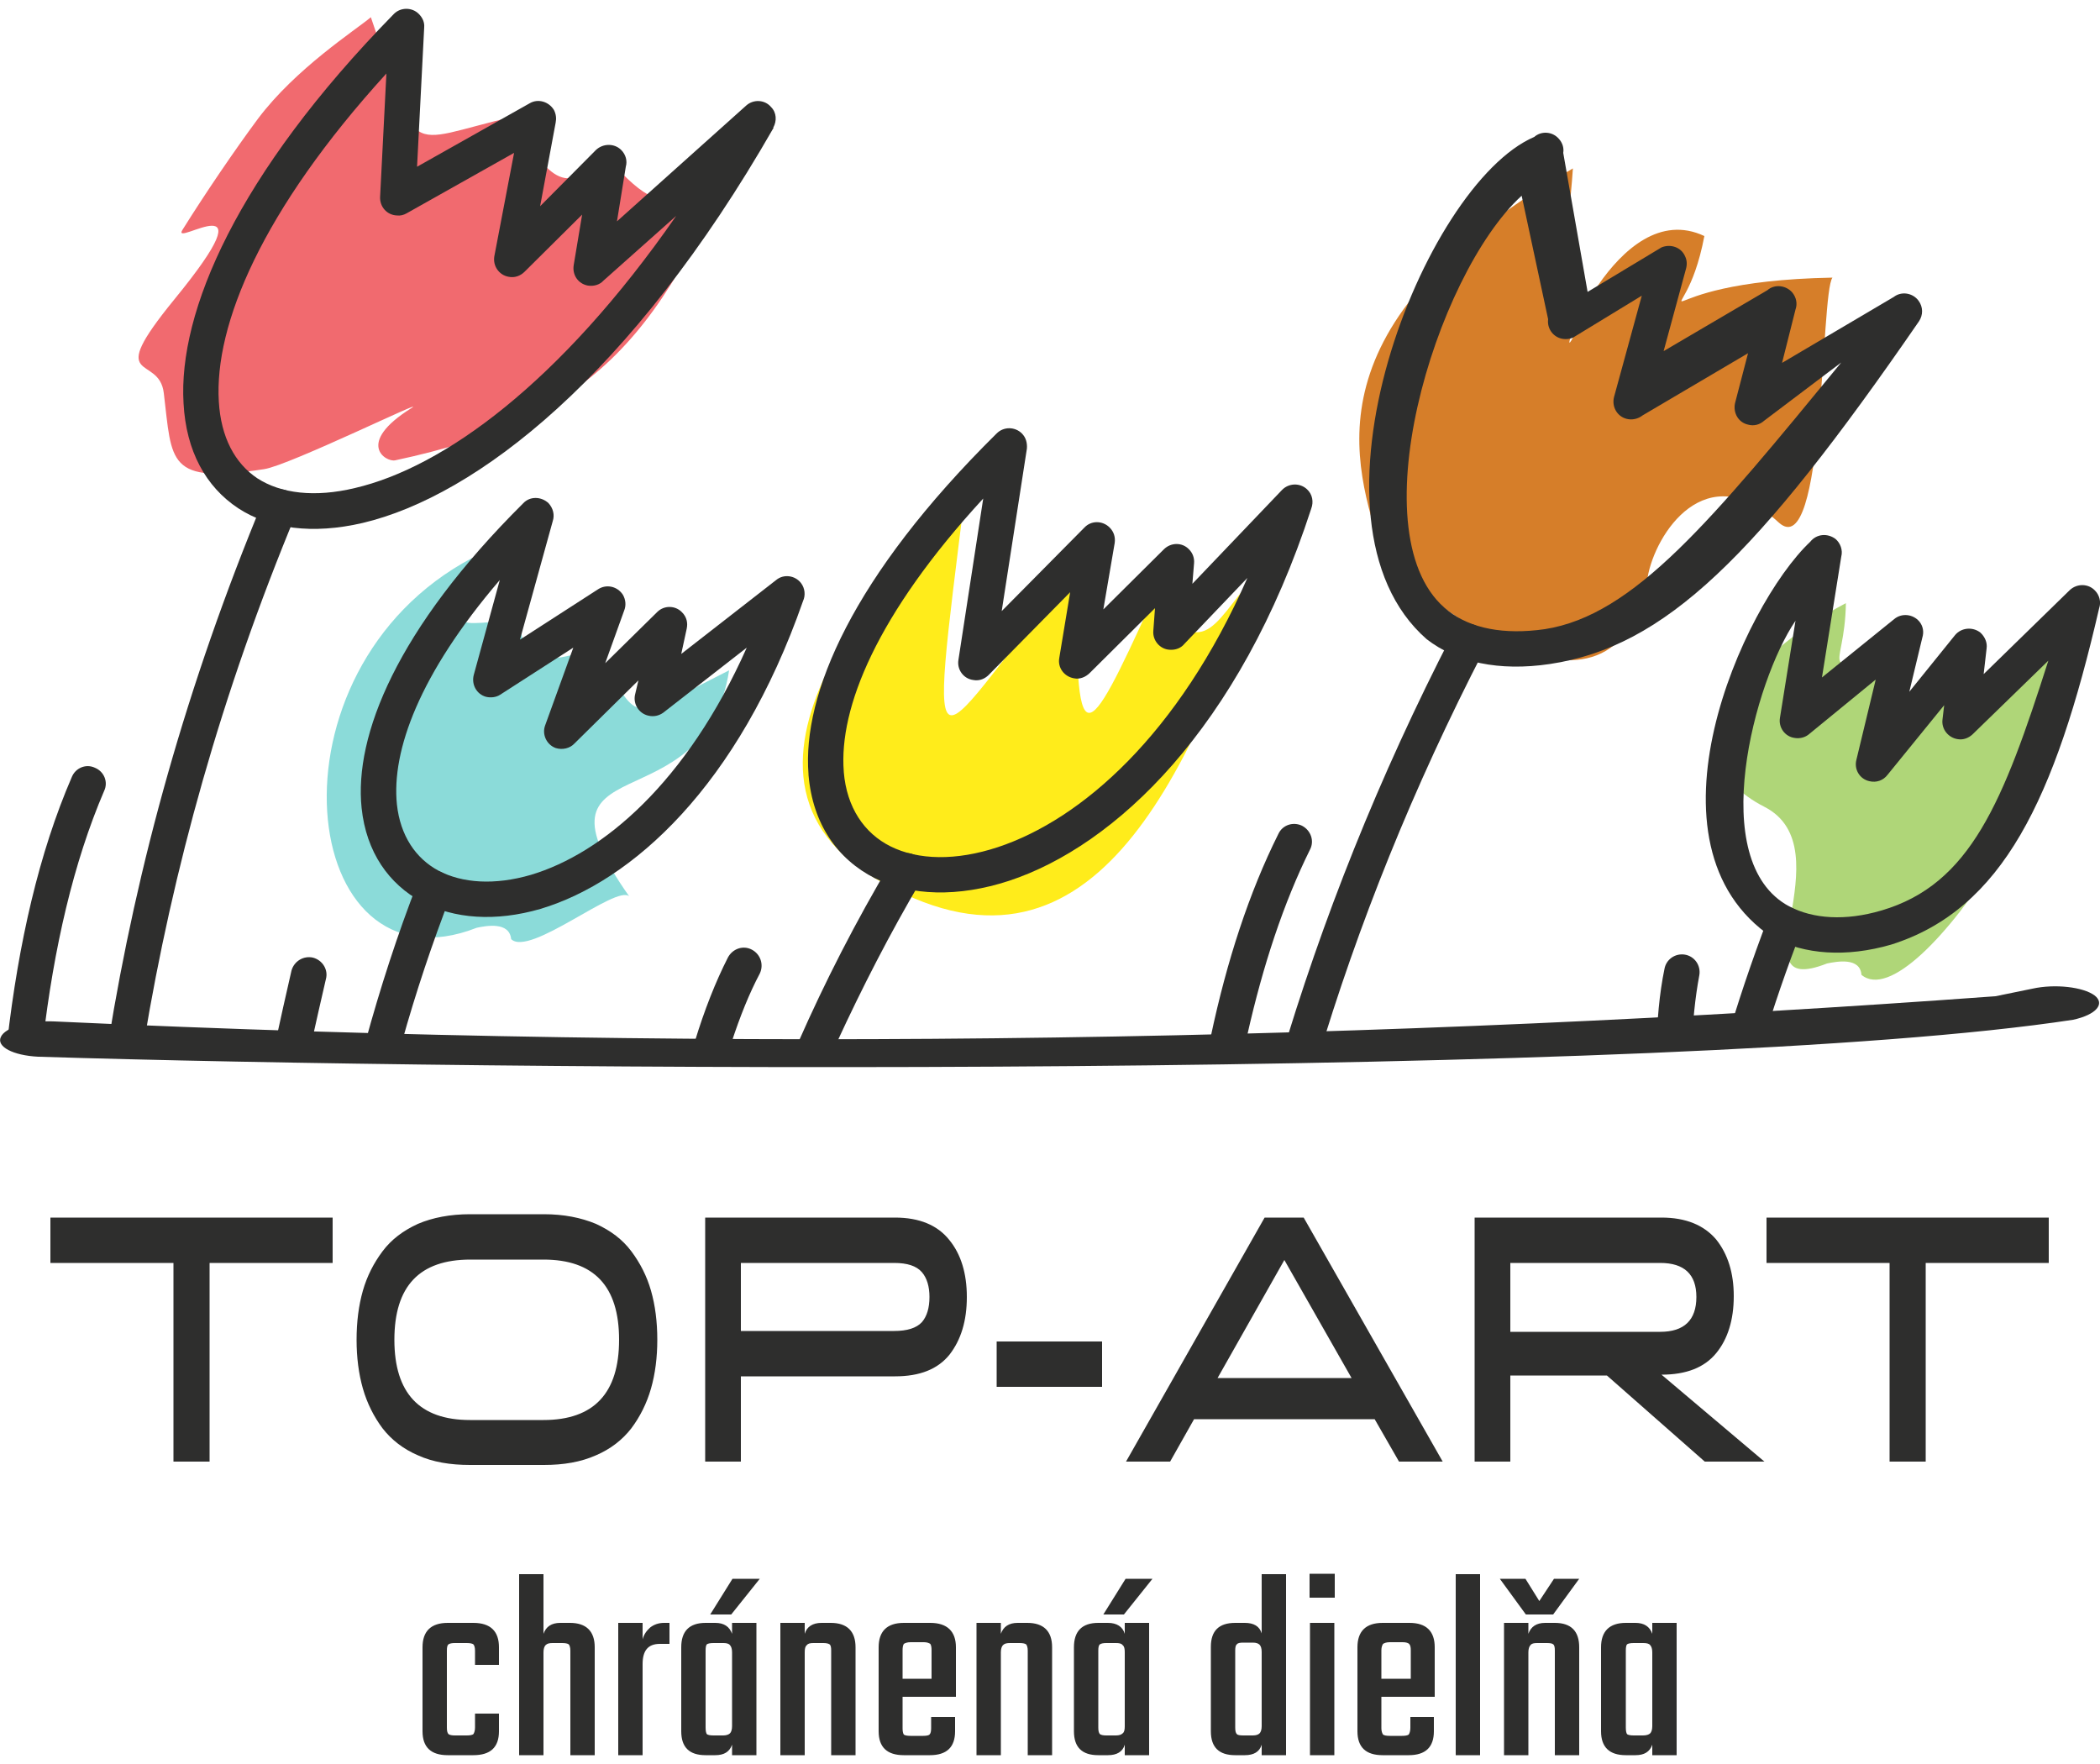
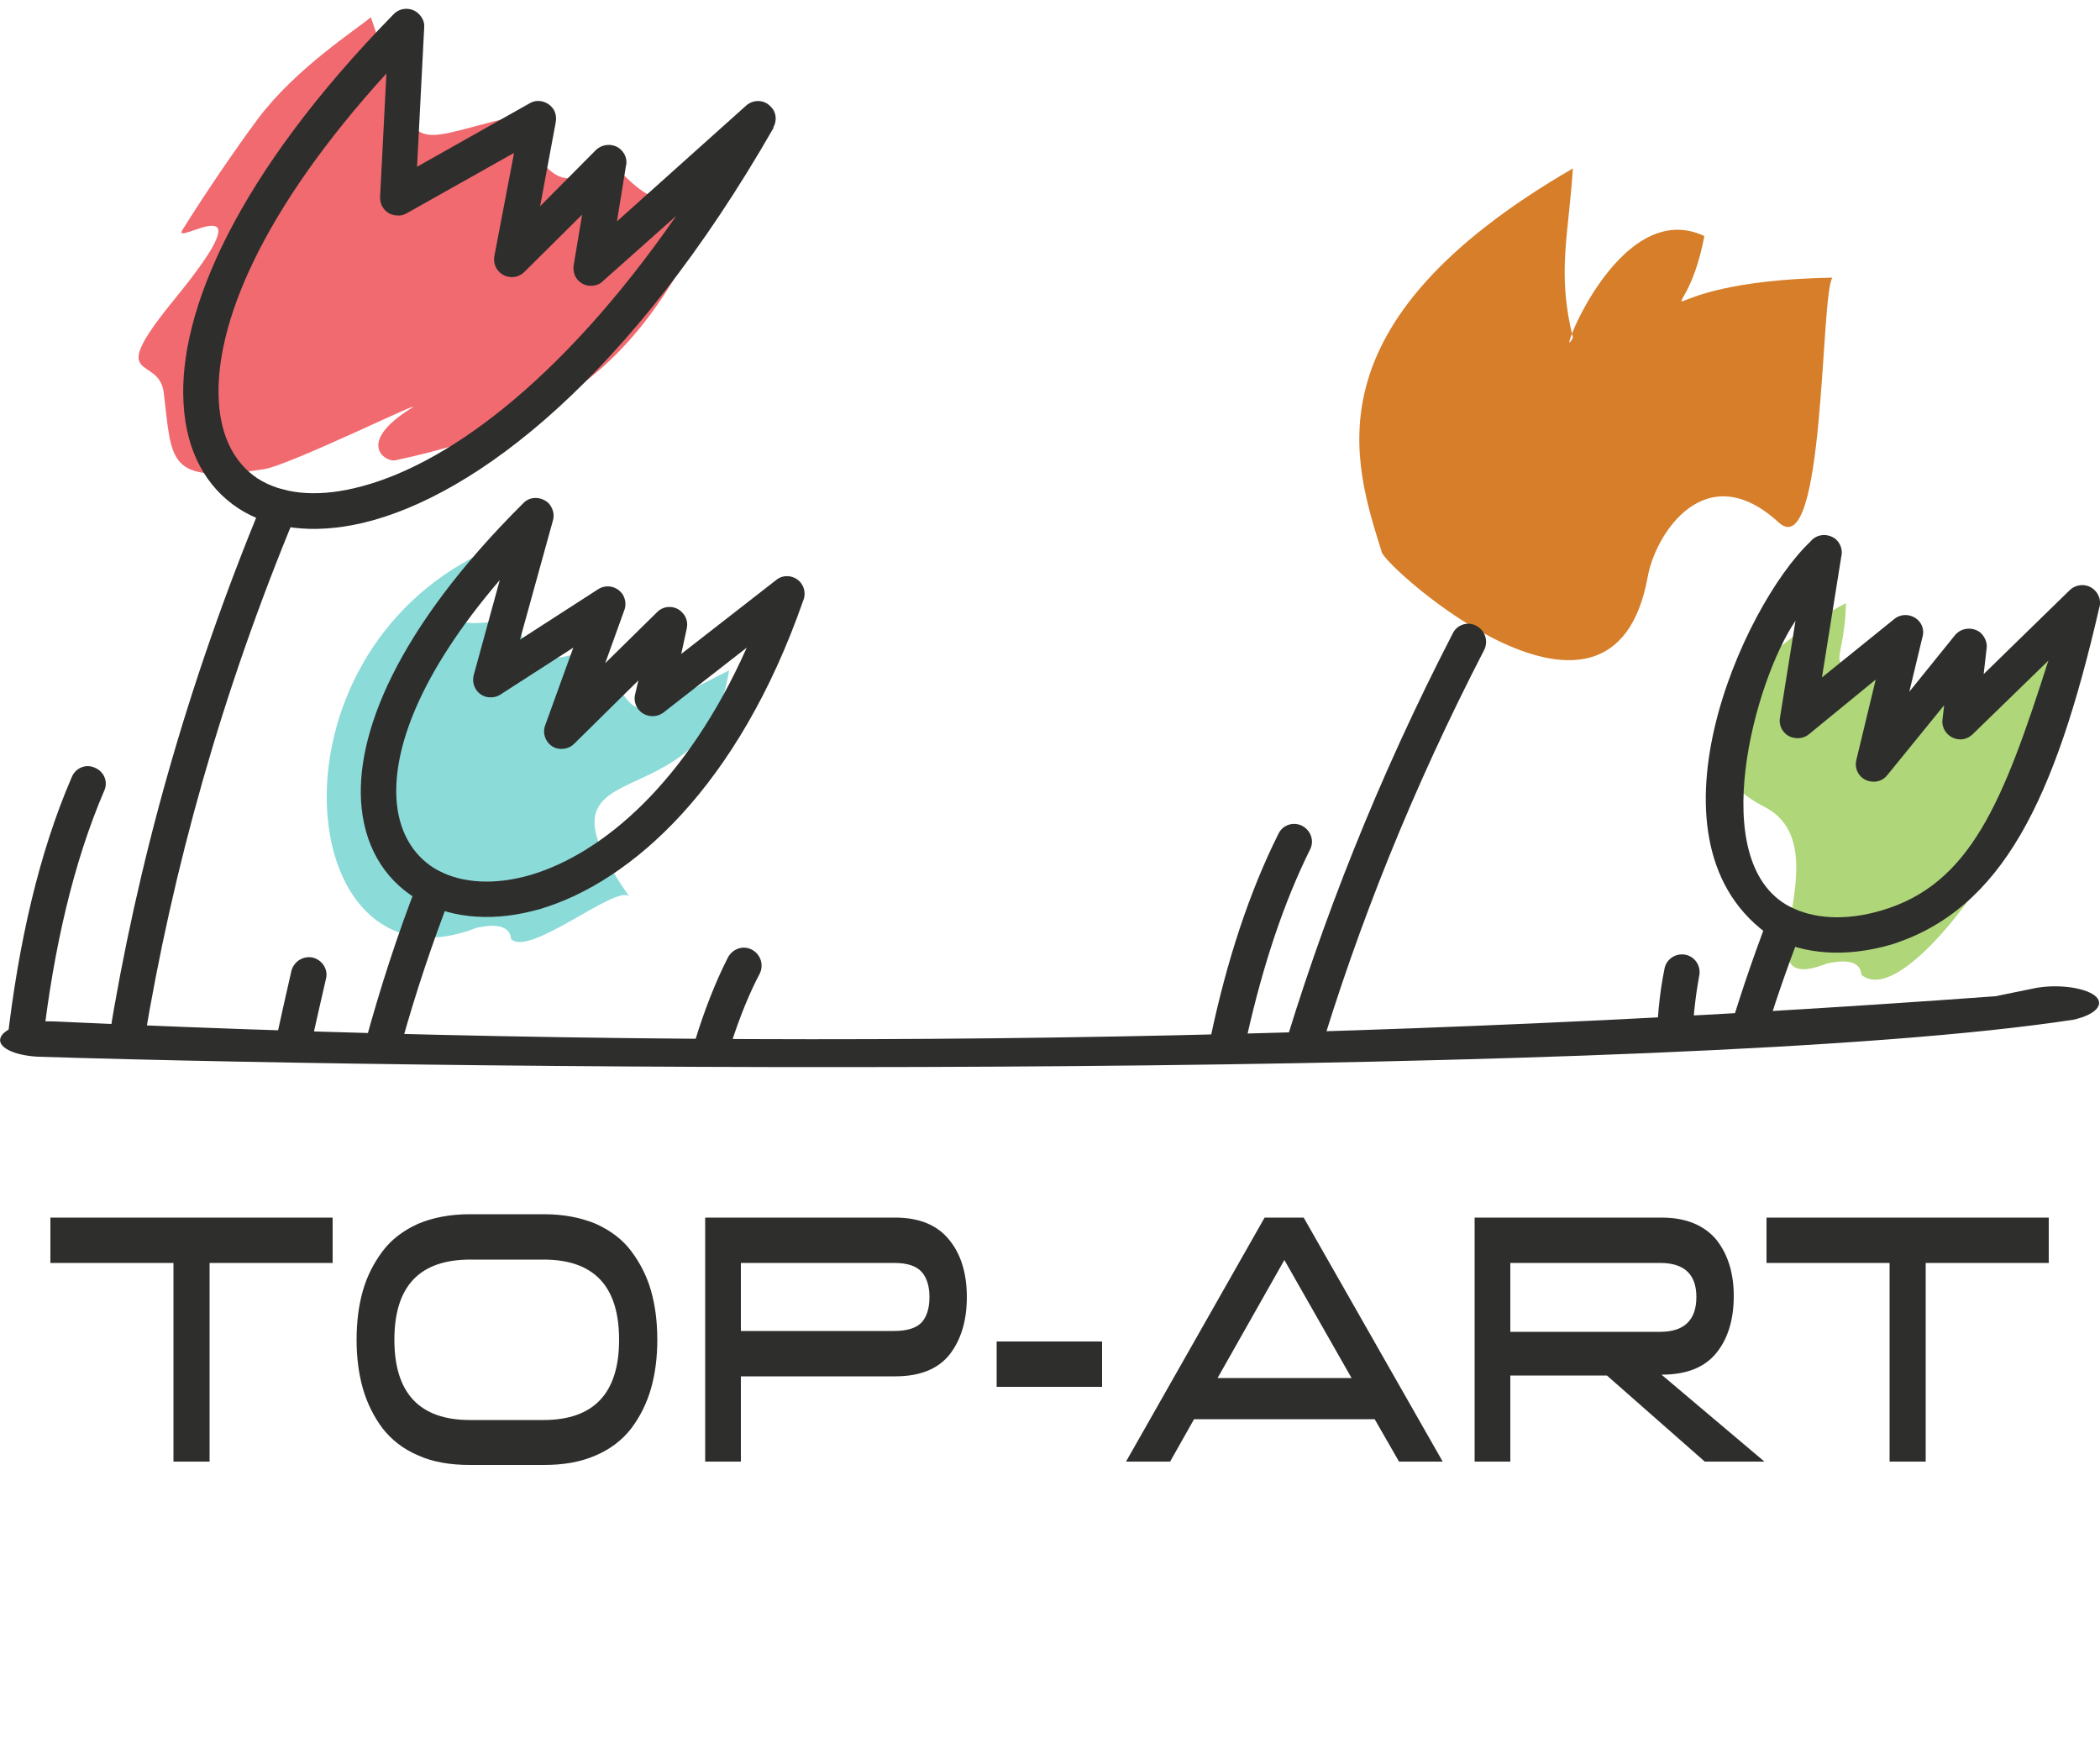
<svg xmlns="http://www.w3.org/2000/svg" xml:space="preserve" width="50mm" height="42mm" version="1.1" style="shape-rendering:geometricPrecision; text-rendering:geometricPrecision; image-rendering:optimizeQuality; fill-rule:evenodd; clip-rule:evenodd" viewBox="0 0 5000 4200">
  <defs>
    <style type="text/css">
   
    .fil2 {fill:#FFEC1B}
    .fil5 {fill:#D67E29}
    .fil3 {fill:#8BDBD9}
    .fil6 {fill:#AFD678}
    .fil1 {fill:#F16A6F}
    .fil4 {fill:#2E2E2D;fill-rule:nonzero}
    .fil0 {fill:#2E2E2D;fill-rule:nonzero}
   
  </style>
  </defs>
  <g id="Layer_x0020_1">
    <g id="_-1244555192">
      <path class="fil0" d="M120 3007l0 -108 672 0 0 108 -293 0 0 473 -86 0 0 -473 -293 0zm1175 481l-176 0c-47,0 -89,-7 -124,-23 -35,-15 -63,-37 -84,-64 -21,-28 -37,-60 -47,-95 -10,-35 -15,-74 -15,-116 0,-43 5,-82 15,-117 10,-35 26,-66 47,-94 21,-28 49,-49 84,-65 35,-15 77,-23 124,-23l176 0c47,0 88,8 124,23 35,16 63,37 84,65 21,28 37,59 47,94 10,35 15,74 15,117 0,42 -5,81 -15,116 -10,35 -26,67 -47,95 -21,27 -49,49 -84,64 -36,16 -77,23 -124,23zm-176 -107l175 0c120,0 180,-64 180,-191 0,-128 -60,-191 -180,-191l-174 0c-121,0 -181,63 -181,191 0,127 60,191 180,191zm560 99l0 -581 452 0c58,0 101,18 129,53 28,34 42,80 42,136 0,57 -14,102 -41,137 -28,35 -71,52 -130,52l-367 0 0 203 -85 0zm450 -473l-365 0 0 162 365 0c31,0 53,-7 66,-21 12,-14 18,-34 18,-60 0,-25 -6,-45 -18,-59 -13,-15 -35,-22 -66,-22zm244 295l0 -108 251 0 0 108 -251 0zm958 178l-58 -101 -430 0 -57 101 -105 0 330 -581 93 0 331 581 -104 0zm-273 -480l-159 281 319 0 -160 -281zm453 480l0 -581 445 0c58,0 101,18 130,52 28,35 42,80 42,135 0,56 -14,102 -42,136 -28,34 -71,51 -130,51l245 207 -142 0 -233 -205 -230 0 0 205 -85 0zm442 -473l-357 0 0 164 357 0c57,0 86,-28 86,-83 0,-54 -29,-81 -86,-81zm253 0l0 -108 672 0 0 108 -293 0 0 473 -86 0 0 -473 -293 0z" />
      <path class="fil1" d="M883 41c119,345 71,299 338,237 109,205 144,150 229,101 171,197 186,57 335,-101 -198,519 -369,717 -844,818 -22,5 -96,-40 38,-124 48,-30 -290,136 -350,145 -232,36 -219,-16 -239,-181 -11,-95 -144,-16 25,-223 238,-291 -7,-122 19,-165 53,-85 125,-191 180,-265 90,-120 232,-211 269,-242z" />
-       <path class="fil2" d="M2299 1165c-95,764 -86,609 266,185 -8,470 19,429 178,80 135,154 146,44 264,-80 -179,493 -408,1049 -924,741 -449,-268 113,-813 216,-926z" />
      <path class="fil3" d="M1736 1596c-256,129 -204,129 -320,-52 -173,56 -163,6 -183,-68 -204,16 -111,22 -108,-148 -510,269 -416,1048 10,881 23,-5 78,-15 82,27 44,43 250,-130 281,-102 -262,-372 179,-160 238,-538z" />
      <path class="fil4" d="M171 1850c9,-22 34,-32 55,-22 22,9 32,34 22,55 -73,170 -120,374 -146,598l-85 0c27,-236 76,-451 154,-631z" />
      <path class="fil4" d="M258 2481c68,-422 187,-852 369,-1290 9,-22 34,-32 55,-23 22,9 32,34 23,55 -178,428 -294,847 -362,1258l-85 0z" />
      <path class="fil4" d="M1010 65l-17 332 268 -151c20,-12 46,-4 58,16 5,10 6,20 4,30l-37 199 133 -134c17,-16 44,-16 60,0 11,11 15,26 11,40l-21 130 308 -276c17,-15 44,-14 59,4 13,13 14,33 5,49l1 0c-339,592 -708,877 -978,941 -120,28 -222,14 -297,-35 -77,-51 -124,-136 -130,-250 -13,-217 127,-545 501,-927 16,-16 43,-16 59,0 9,9 14,20 13,32zm-105 404l15 -294c-297,326 -410,599 -399,781 5,85 38,147 92,183 56,36 136,46 232,23 210,-49 488,-249 765,-648l-173 154c-9,10 -23,14 -37,12 -23,-4 -38,-25 -34,-49l20 -120 -137 136 0 0c-10,10 -24,15 -38,12 -23,-4 -38,-26 -34,-49l47 -246 -256 144 0 0c-7,4 -15,6 -23,5 -24,-1 -41,-21 -40,-44z" />
      <path class="fil4" d="M1733 2280c11,-21 36,-30 57,-19 21,11 29,36 19,57 -25,47 -47,102 -67,163l-88 0c23,-76 50,-144 79,-201z" />
-       <path class="fil4" d="M1901 2481c63,-143 136,-286 221,-429 12,-20 38,-27 58,-15 20,12 26,38 14,58 -76,129 -142,258 -201,386l-92 0z" />
-       <path class="fil4" d="M2445 1068l-60 387 197 -199c16,-17 43,-17 60,0 10,10 14,23 12,37l0 0 -27 158 144 -143c17,-17 44,-17 60,0 9,9 13,21 12,33l0 0 -4 49 213 -223c16,-17 43,-18 60,-2 13,12 16,30 10,46 -171,526 -468,803 -719,886 -122,40 -235,36 -320,-6 -89,-45 -148,-129 -158,-246l0 -2c-15,-189 104,-471 448,-811 17,-17 44,-16 60,0 10,10 13,23 12,36l0 0zm-163 503l59 -384c-254,276 -344,499 -332,650l0 1c7,85 49,146 111,177 66,33 156,35 256,2 199,-66 430,-268 594,-641l-150 157c-8,10 -21,15 -35,14 -23,-1 -41,-22 -39,-45l4 -54 -155 154c-10,10 -24,16 -38,13 -23,-4 -39,-25 -35,-48l26 -157 -192 195c-10,11 -24,17 -39,14 -23,-3 -39,-25 -35,-48z" />
      <path class="fil4" d="M1316 1241l-78 282 186 -120c20,-13 46,-7 59,13 7,12 8,26 3,38l-45 125 124 -122c16,-16 43,-16 59,1 11,11 14,25 11,39l0 0 -13 60 226 -176c18,-15 45,-11 59,7 10,13 11,30 5,43 -154,441 -408,668 -625,733 -107,31 -206,24 -283,-17 -78,-42 -132,-118 -143,-223 -18,-172 83,-426 385,-726 16,-17 43,-16 60,0 11,12 15,28 10,43zm-188 366l62 -226c-192,224 -258,407 -245,534 8,75 45,129 99,158 57,30 134,35 220,10 171,-51 371,-220 514,-541l-199 155 0 0c-10,7 -22,10 -35,7 -23,-5 -37,-28 -32,-50l8 -34 -152 150c-11,12 -29,16 -45,11 -22,-8 -33,-33 -25,-54l67 -185 -174 112 0 0c-9,6 -22,8 -34,5 -22,-6 -35,-29 -29,-52z" />
      <path class="fil4" d="M870 2481c35,-128 76,-255 125,-381 8,-22 33,-33 54,-24 22,8 33,32 25,54 -45,116 -84,233 -117,351l-87 0z" />
      <path class="fil4" d="M694 2311c6,-22 28,-36 51,-31 23,6 37,29 31,51 -12,51 -23,101 -34,150l-86 0c12,-56 25,-113 38,-170z" />
      <path class="fil4" d="M91 2516c-60,-3 -100,-24 -89,-47 10,-23 68,-40 128,-37 1638,76 3171,46 4621,-60 29,-6 58,-12 88,-18 54,-12 121,-4 148,16 26,20 4,46 -51,58 -944,144 -3794,121 -4845,88z" />
      <path class="fil4" d="M3044 1985c10,-21 35,-29 56,-19 21,11 30,36 19,57 -63,127 -112,276 -149,440l-87 4c38,-179 91,-342 161,-482z" />
      <g>
        <path class="fil5" d="M4363 661c-486,9 -356,171 -305,-99 -210,-99 -359,329 -313,242 -38,-154 -11,-239 0,-403 -640,371 -520,703 -455,914 11,38 549,519 633,59 18,-103 138,-290 312,-130 111,101 99,-545 128,-583z" />
        <path class="fil4" d="M3047 2530c100,-338 235,-679 412,-1022 10,-21 36,-29 56,-18 21,11 29,36 19,57 -170,329 -301,656 -398,981l-89 2z" />
-         <path class="fil4" d="M3722 364l58 331 176 -106c22,-9 47,0 56,21 5,10 5,21 2,31l-53 195 247 -145c17,-15 44,-12 59,5 10,12 13,27 8,41l-32 127 266 -157c18,-14 45,-10 59,9 11,15 11,34 1,49l0 0c-387,562 -605,775 -879,816 -121,18 -222,-4 -293,-59 -323,-282 -8,-1083 256,-1196 17,-15 44,-13 59,5 8,9 12,21 10,33zm-36 396l-63 -294c-207,189 -396,819 -174,989 53,41 131,57 229,43 213,-33 398,-260 706,-635l-184 139c-10,9 -24,13 -38,9 -23,-5 -36,-28 -31,-51l31 -119 -251 148 0 0c-10,8 -25,12 -39,8 -22,-6 -35,-29 -29,-52l66 -241 -164 100 0 0c-7,3 -15,4 -23,3 -23,-3 -39,-24 -36,-47z" />
      </g>
      <path class="fil6" d="M4925 1519c-256,128 -177,292 -293,110 -173,56 -89,17 -110,-57 -204,17 -130,35 -127,-136 -241,127 -433,363 -194,485 195,100 -75,461 149,373 24,-5 79,-15 82,27 131,110 571,-592 493,-802z" />
      <path class="fil4" d="M3963 2307c4,-23 26,-38 49,-34 23,4 38,26 34,49 -10,53 -16,112 -18,176l-2 1 -82 3c1,-71 7,-137 19,-195z" />
      <path class="fil4" d="M4384 1325l-46 288 172 -139c18,-15 45,-12 60,6 9,11 11,25 7,38l-31 129 109 -135c15,-18 42,-20 60,-6 11,10 17,24 15,38l0 0 -7 61 205 -200c17,-16 44,-16 60,1 11,11 15,28 10,42 -105,455 -230,717 -495,801 -107,31 -207,24 -283,-17 -328,-220 -71,-790 90,-942 15,-19 41,-21 60,-7 12,10 18,27 14,42zm-146 384l37 -231c-97,142 -215,573 -15,680 57,30 134,35 219,10 213,-62 291,-260 398,-595l-181 176 0 0c-9,8 -21,13 -34,11 -23,-3 -40,-24 -37,-47l4 -34 -135 166c-10,13 -26,19 -43,15 -23,-5 -37,-28 -31,-51l46 -191 -160 131 0 0c-9,7 -21,10 -33,8 -23,-3 -39,-25 -35,-48z" />
-       <path class="fil4" d="M4106 2495c30,-104 65,-208 104,-310 9,-22 33,-33 55,-24 22,8 33,33 24,54 -35,92 -67,183 -94,276l-89 4z" />
-       <path class="fil0" d="M1188 3964l-57 0 0 -34c0,-8 -2,-13 -4,-15 -3,-2 -8,-3 -16,-3l-28 0c-7,0 -12,1 -15,3 -3,2 -4,7 -4,15l0 183c0,8 1,13 4,16 3,2 8,3 15,3l28 0c8,0 13,-1 16,-3 2,-3 4,-8 4,-16l0 -33 57 0 0 42c0,38 -20,57 -61,57l-61 0c-40,0 -60,-19 -60,-57l0 -200c0,-38 20,-58 60,-58l61 0c41,0 61,20 61,58l0 42zm146 -100l23 0c39,0 59,20 59,58l0 257 -58 0 0 -249c0,-8 -2,-13 -4,-15 -3,-2 -8,-3 -16,-3l-22 0c-8,0 -13,1 -17,5 -3,3 -5,9 -5,17l0 245 -58 0 0 -431 58 0 0 142c6,-17 19,-26 40,-26zm247 0l13 0 0 50 -23 0c-28,0 -41,16 -41,48l0 217 -58 0 0 -315 58 0 0 39c3,-11 9,-20 18,-28 9,-7 20,-11 33,-11zm162 0l58 0 0 315 -58 0 0 -25c-6,17 -19,25 -40,25l-23 0c-39,0 -58,-19 -58,-57l0 -200c0,-38 19,-58 58,-58l23 0c21,0 34,9 40,26l0 -26zm-44 268l23 0c7,0 13,-2 16,-5 3,-3 5,-9 5,-17l0 -176c0,-8 -2,-14 -5,-17 -3,-4 -9,-5 -16,-5l-23 0c-8,0 -13,1 -16,3 -2,2 -3,7 -3,15l0 183c0,8 1,13 3,16 3,2 8,3 16,3zm110 -373l-68 85 -50 0 53 -85 65 0zm147 105l22 0c39,0 59,20 59,58l0 257 -58 0 0 -249c0,-8 -1,-13 -4,-15 -3,-2 -8,-3 -15,-3l-23 0c-8,0 -13,1 -16,5 -4,3 -5,9 -5,17l0 245 -58 0 0 -315 58 0 0 26c5,-17 19,-26 40,-26zm196 0l63 0c40,0 61,20 61,58l0 118 -127 0 0 75c0,7 1,12 3,15 3,2 8,3 16,3l30 0c7,0 13,-1 15,-3 3,-3 4,-8 4,-16l0 -26 57 0 0 34c0,38 -20,57 -60,57l-62 0c-40,0 -60,-19 -60,-57l0 -200c0,-38 20,-58 60,-58zm-3 133l69 0 0 -68c0,-7 -1,-12 -3,-15 -3,-2 -8,-4 -15,-4l-32 0c-8,0 -13,2 -16,4 -2,3 -3,8 -3,15l0 68zm274 -133l23 0c39,0 59,20 59,58l0 257 -58 0 0 -249c0,-8 -2,-13 -4,-15 -3,-2 -8,-3 -16,-3l-22 0c-8,0 -13,1 -17,5 -3,3 -5,9 -5,17l0 245 -58 0 0 -315 58 0 0 26c6,-17 19,-26 40,-26zm255 0l58 0 0 315 -58 0 0 -25c-5,17 -19,25 -40,25l-23 0c-39,0 -58,-19 -58,-57l0 -200c0,-38 19,-58 58,-58l23 0c21,0 35,9 40,26l0 -26zm-44 268l23 0c8,0 13,-2 16,-5 4,-3 5,-9 5,-17l0 -176c0,-8 -1,-14 -5,-17 -3,-4 -8,-5 -16,-5l-23 0c-7,0 -12,1 -15,3 -3,2 -4,7 -4,15l0 183c0,8 1,13 4,16 3,2 8,3 15,3zm110 -373l-68 85 -49 0 53 -85 64 0zm260 -11l58 0 0 431 -58 0 0 -25c-5,17 -19,25 -40,25l-23 0c-39,0 -58,-19 -58,-57l0 -201c0,-38 19,-57 58,-57l23 0c21,0 35,8 40,25l0 -141zm-44 384l23 0c8,0 13,-2 16,-5 3,-3 5,-9 5,-17l0 -177c0,-8 -2,-14 -5,-17 -3,-3 -8,-5 -16,-5l-23 0c-8,0 -13,1 -15,4 -3,2 -4,7 -4,15l0 183c0,8 1,13 4,16 2,2 7,3 15,3zm158 -328l0 -57 60 0 0 57 -60 0zm59 375l-58 0 0 -315 58 0 0 315zm115 -315l64 0c40,0 60,20 60,58l0 118 -127 0 0 75c0,7 2,12 4,15 3,2 8,3 16,3l29 0c8,0 13,-1 16,-3 2,-3 4,-8 4,-16l0 -26 56 0 0 34c0,38 -20,57 -60,57l-62 0c-40,0 -60,-19 -60,-57l0 -200c0,-38 20,-58 60,-58zm-3 133l70 0 0 -68c0,-7 -1,-12 -4,-15 -2,-2 -7,-4 -15,-4l-31 0c-8,0 -13,2 -16,4 -2,3 -4,8 -4,15l0 68zm235 182l-58 0 0 -431 58 0 0 431zm155 -315l23 0c39,0 58,20 58,58l0 257 -58 0 0 -249c0,-8 -1,-13 -4,-15 -2,-2 -7,-3 -15,-3l-23 0c-8,0 -13,1 -16,5 -3,3 -5,9 -5,17l0 245 -58 0 0 -315 58 0 0 26c6,-17 19,-26 40,-26zm19 -20l-65 0 -62 -85 61 0 33 53 35 -53 60 0 -62 85zm236 20l58 0 0 315 -58 0 0 -25c-6,17 -19,25 -40,25l-23 0c-39,0 -59,-19 -59,-57l0 -200c0,-38 20,-58 59,-58l23 0c21,0 34,9 40,26l0 -26zm-44 268l22 0c8,0 14,-2 17,-5 3,-3 5,-9 5,-17l0 -176c0,-8 -2,-14 -5,-17 -3,-4 -9,-5 -17,-5l-22 0c-8,0 -13,1 -16,3 -2,2 -3,7 -3,15l0 183c0,8 1,13 3,16 3,2 8,3 16,3z" />
+       <path class="fil4" d="M4106 2495c30,-104 65,-208 104,-310 9,-22 33,-33 55,-24 22,8 33,33 24,54 -35,92 -67,183 -94,276l-89 4" />
    </g>
  </g>
</svg>